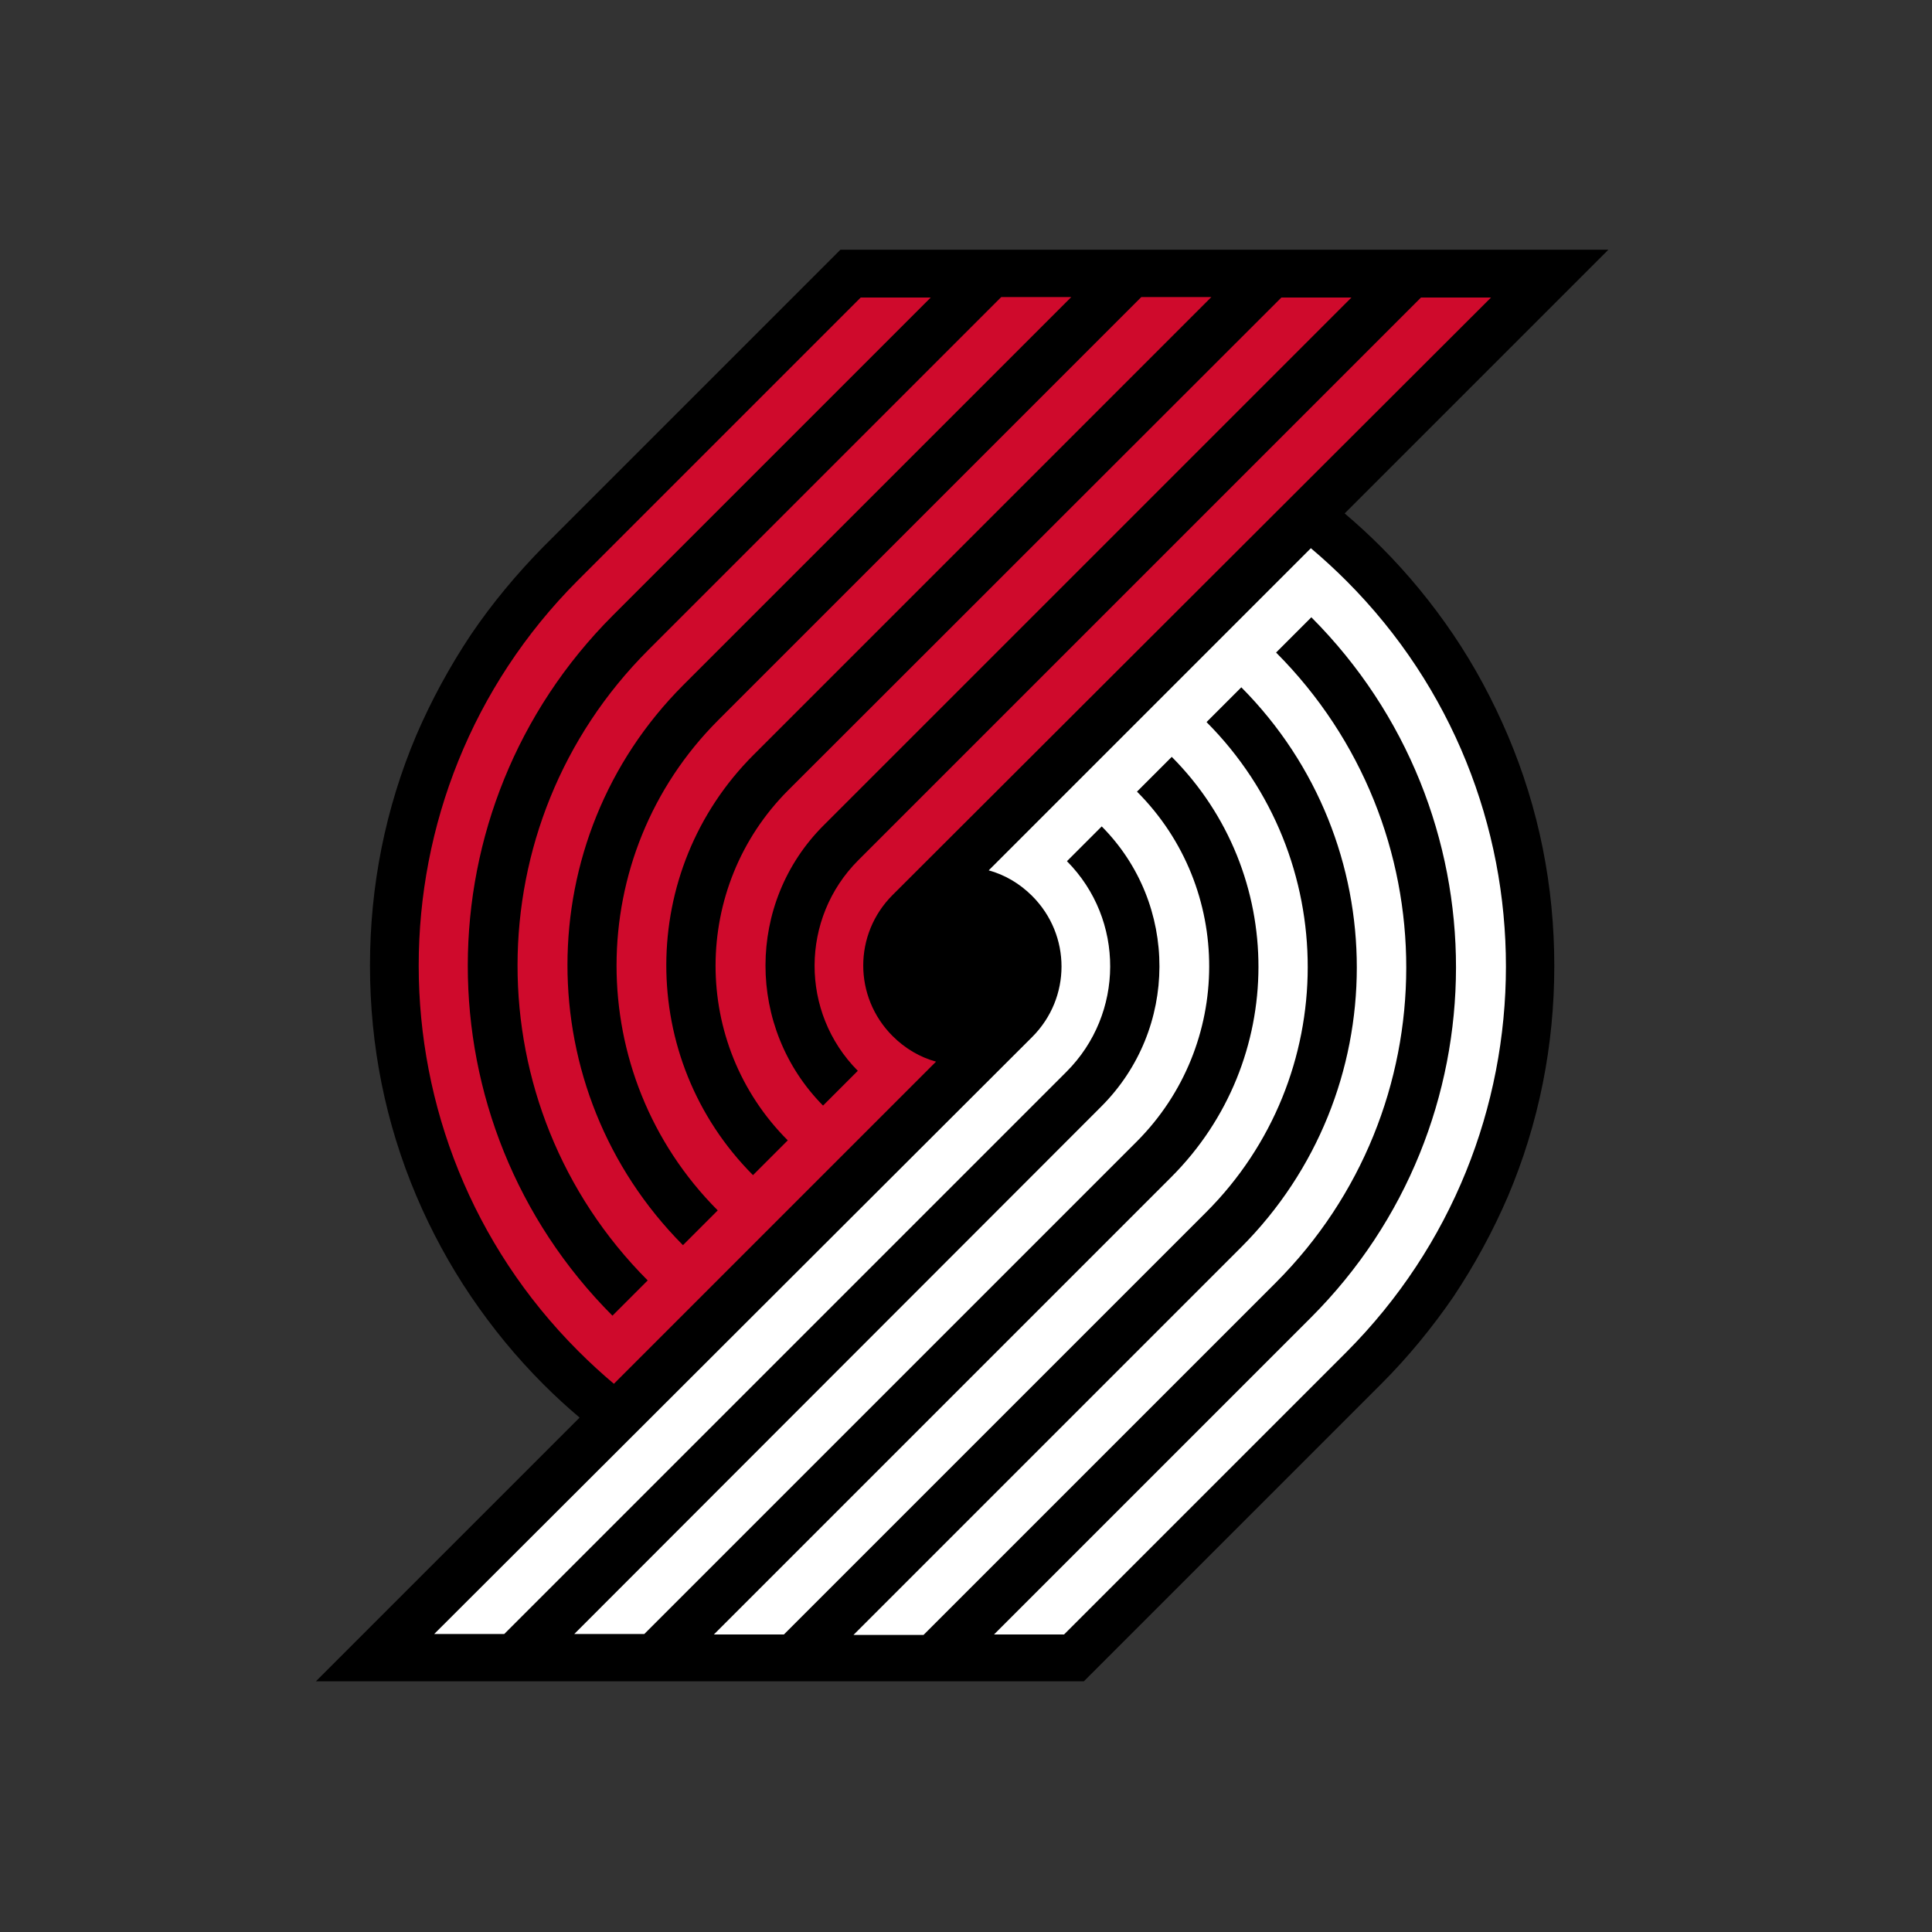
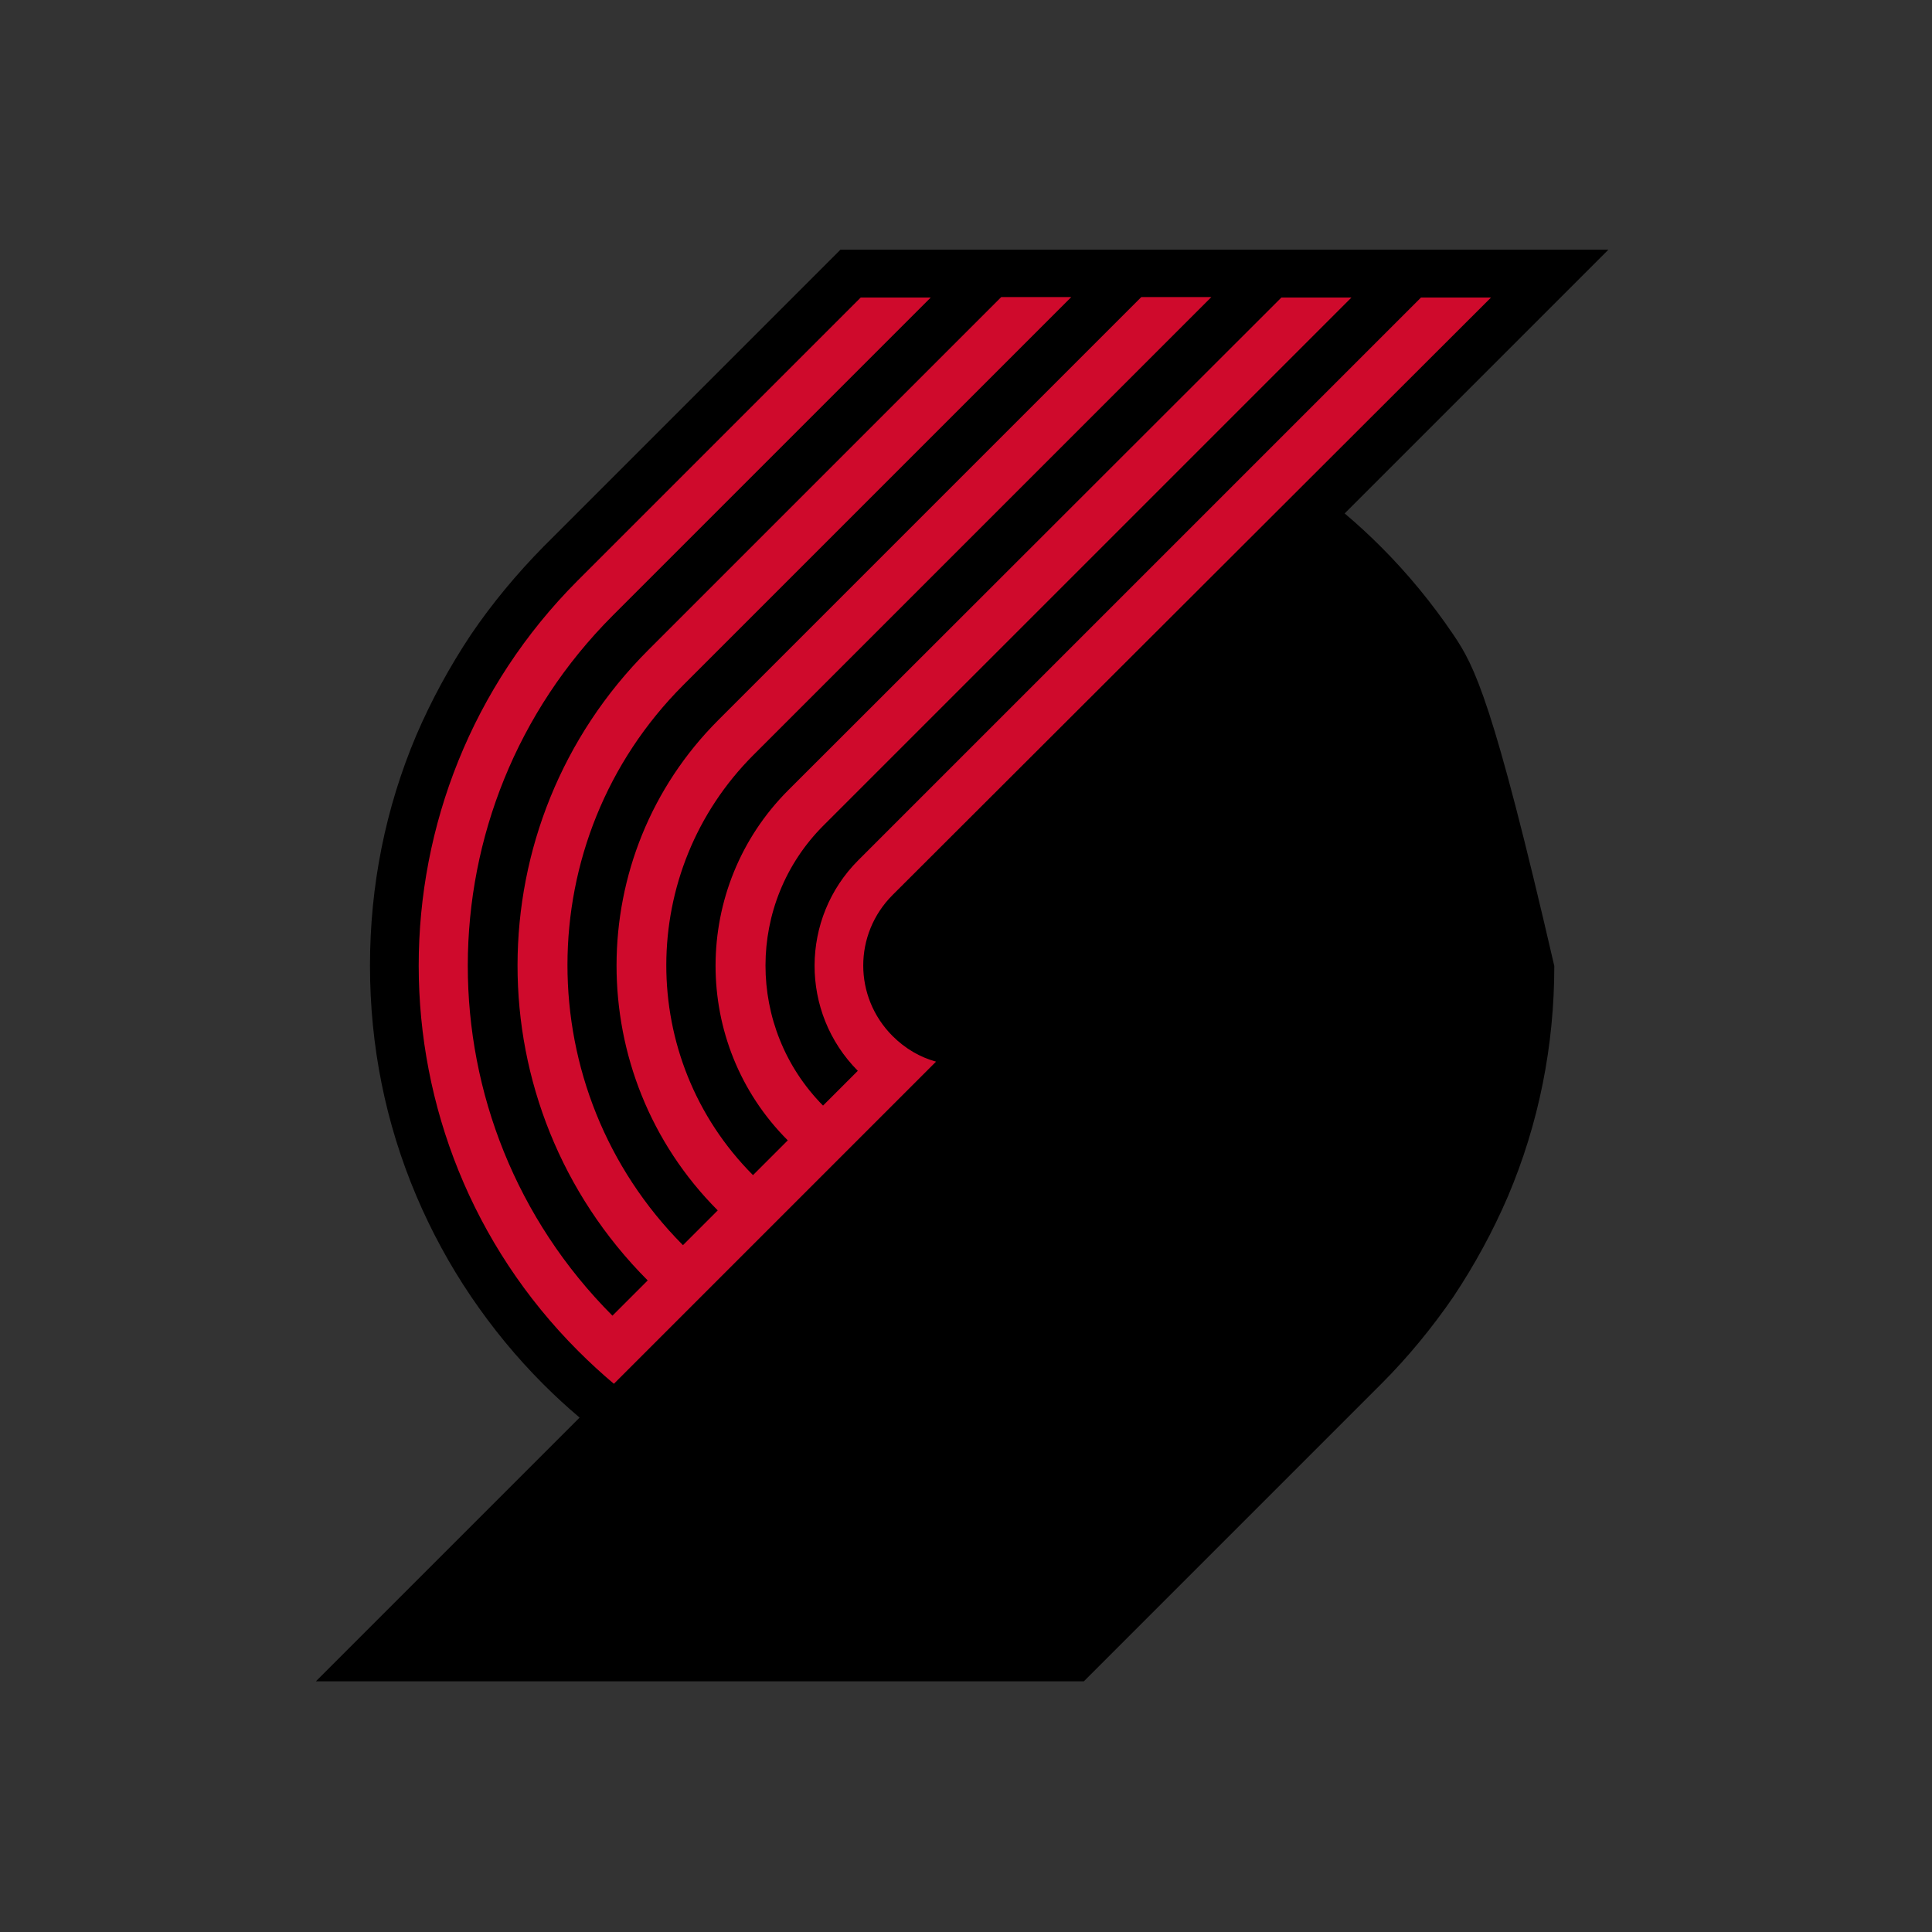
<svg xmlns="http://www.w3.org/2000/svg" version="1.1" id="Layer_1" x="0px" y="0px" viewBox="0 0 400 400" style="enable-background:new 0 0 400 400;" xml:space="preserve">
  <rect x="0" y="0" width="400" height="400" fill="#333333" stroke="none" />
  <style type="text/css"> .st0{fill:#FFFFFF;} .st1{fill:#CF0A2C;} </style>
  <g>
-     <path d="M300.9,131.4c-4.4-6.5-9.4-12.6-15-18.2c-2.4-2.4-4.9-4.7-7.5-6.9L333,51.7H174l-61.4,61.4h0c0,0-0.1,0.1-0.1,0.1 c-5.5,5.6-10.6,11.7-15,18.2c-4.4,6.6-8.2,13.6-11.3,20.8c-6.4,15.1-9.6,31.2-9.6,47.7c0,16.6,3.2,32.6,9.6,47.7 c3.1,7.3,6.9,14.3,11.3,20.8c4.4,6.5,9.4,12.6,15,18.2c2.4,2.4,4.9,4.7,7.5,6.9l-54.6,54.6h159l61.6-61.6h0 c5.5-5.5,10.5-11.6,14.9-18c4.4-6.6,8.2-13.6,11.3-20.8c6.4-15.1,9.6-31.2,9.6-47.7c0-16.6-3.2-32.6-9.6-47.7 C309.1,145,305.3,137.9,300.9,131.4" />
-     <path class="st0" d="M278.8,120.3c-2.4-2.4-4.9-4.7-7.4-6.8l-66.7,66.7c3.3,0.9,6.4,2.7,9,5.3l0,0c8.1,8.1,8.1,21.1,0,29.2 L89.9,338.3h14.5l116.4-116.4c12-12,12.1-31.5,0.1-43.6l7.2-7.2c16,16.1,15.9,42-0.1,58L118.9,338.3h14.5l101.9-101.9 c20-20,20.1-52.5,0.1-72.5l7.2-7.2c24,24.1,23.9,63-0.1,87l-94.7,94.7h14.5l87.4-87.4c28-28,28.1-73.4,0.1-101.5l7.2-7.2 c31.9,32.1,31.9,84-0.1,116l-80.2,80.2h14.5l72.9-72.9c36-36,36.1-94.4,0.1-130.5l7.3-7.3c40,40.1,39.9,105-0.1,145l-65.6,65.6 h14.5l58.4-58.4l0,0C322.8,235.8,322.8,164.4,278.8,120.3" />
+     <path d="M300.9,131.4c-4.4-6.5-9.4-12.6-15-18.2c-2.4-2.4-4.9-4.7-7.5-6.9L333,51.7H174l-61.4,61.4h0c0,0-0.1,0.1-0.1,0.1 c-5.5,5.6-10.6,11.7-15,18.2c-4.4,6.6-8.2,13.6-11.3,20.8c-6.4,15.1-9.6,31.2-9.6,47.7c0,16.6,3.2,32.6,9.6,47.7 c3.1,7.3,6.9,14.3,11.3,20.8c4.4,6.5,9.4,12.6,15,18.2c2.4,2.4,4.9,4.7,7.5,6.9l-54.6,54.6h159l61.6-61.6h0 c5.5-5.5,10.5-11.6,14.9-18c4.4-6.6,8.2-13.6,11.3-20.8c6.4-15.1,9.6-31.2,9.6-47.7C309.1,145,305.3,137.9,300.9,131.4" />
    <path class="st1" d="M119.7,279.7c2.4,2.4,4.9,4.7,7.4,6.8l66.7-66.7c-3.3-0.9-6.4-2.7-9-5.3l0,0c-8.1-8.1-8.1-21.1,0-29.2 L308.7,61.6h-14.5L177.7,178.1c-12,12-12.1,31.5-0.1,43.6l-7.2,7.2c-15.9-16.1-15.9-42,0.1-58L279.8,61.6h-14.5L163.2,163.6 c-20,20-20.1,52.5-0.1,72.5l-7.2,7.2c-24-24.1-23.9-63,0.1-87l94.8-94.8h-14.5l-87.6,87.6c-28,28-28.1,73.4-0.1,101.5l-7.2,7.2 c-31.9-32.1-31.9-84,0.1-116l80.3-80.3h-14.5l-73.1,73.1c-36,36-36.1,94.4-0.1,130.5l-7.3,7.3c-40-40.1-39.9-105,0.1-145l65.8-65.8 h-14.5l-58.6,58.6l0,0C75.7,164.2,75.7,235.7,119.7,279.7" />
  </g>
</svg>